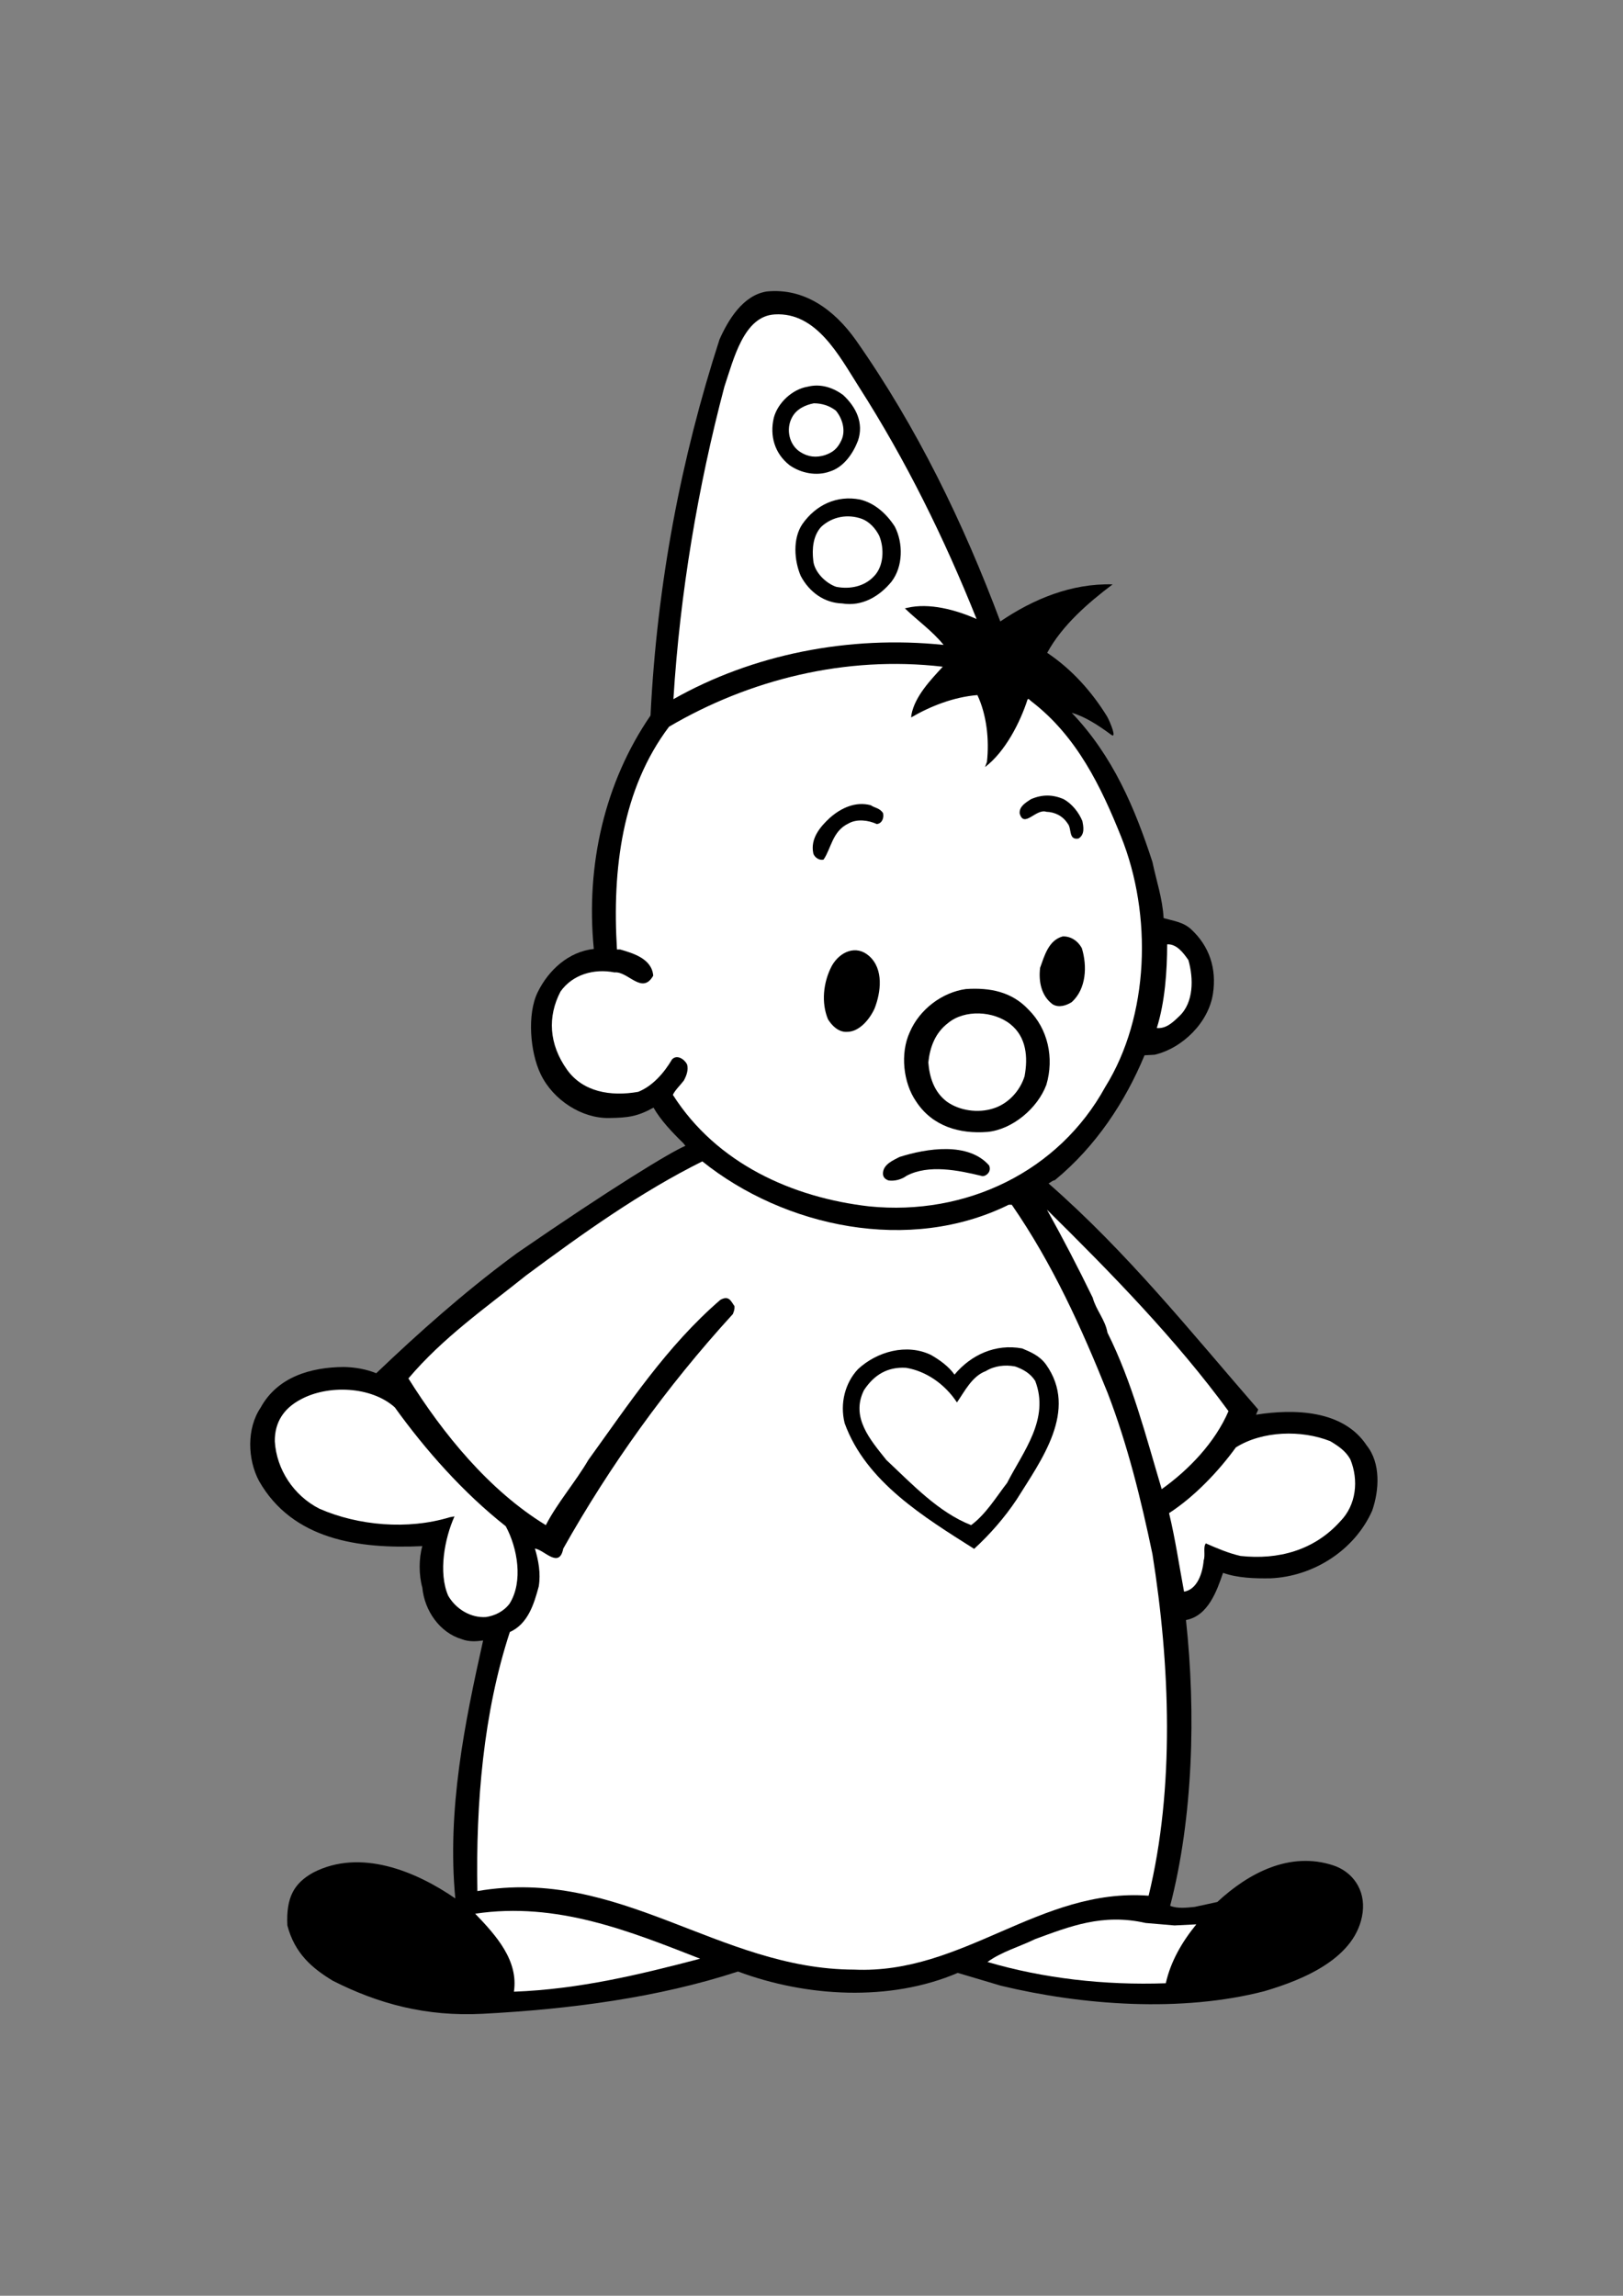
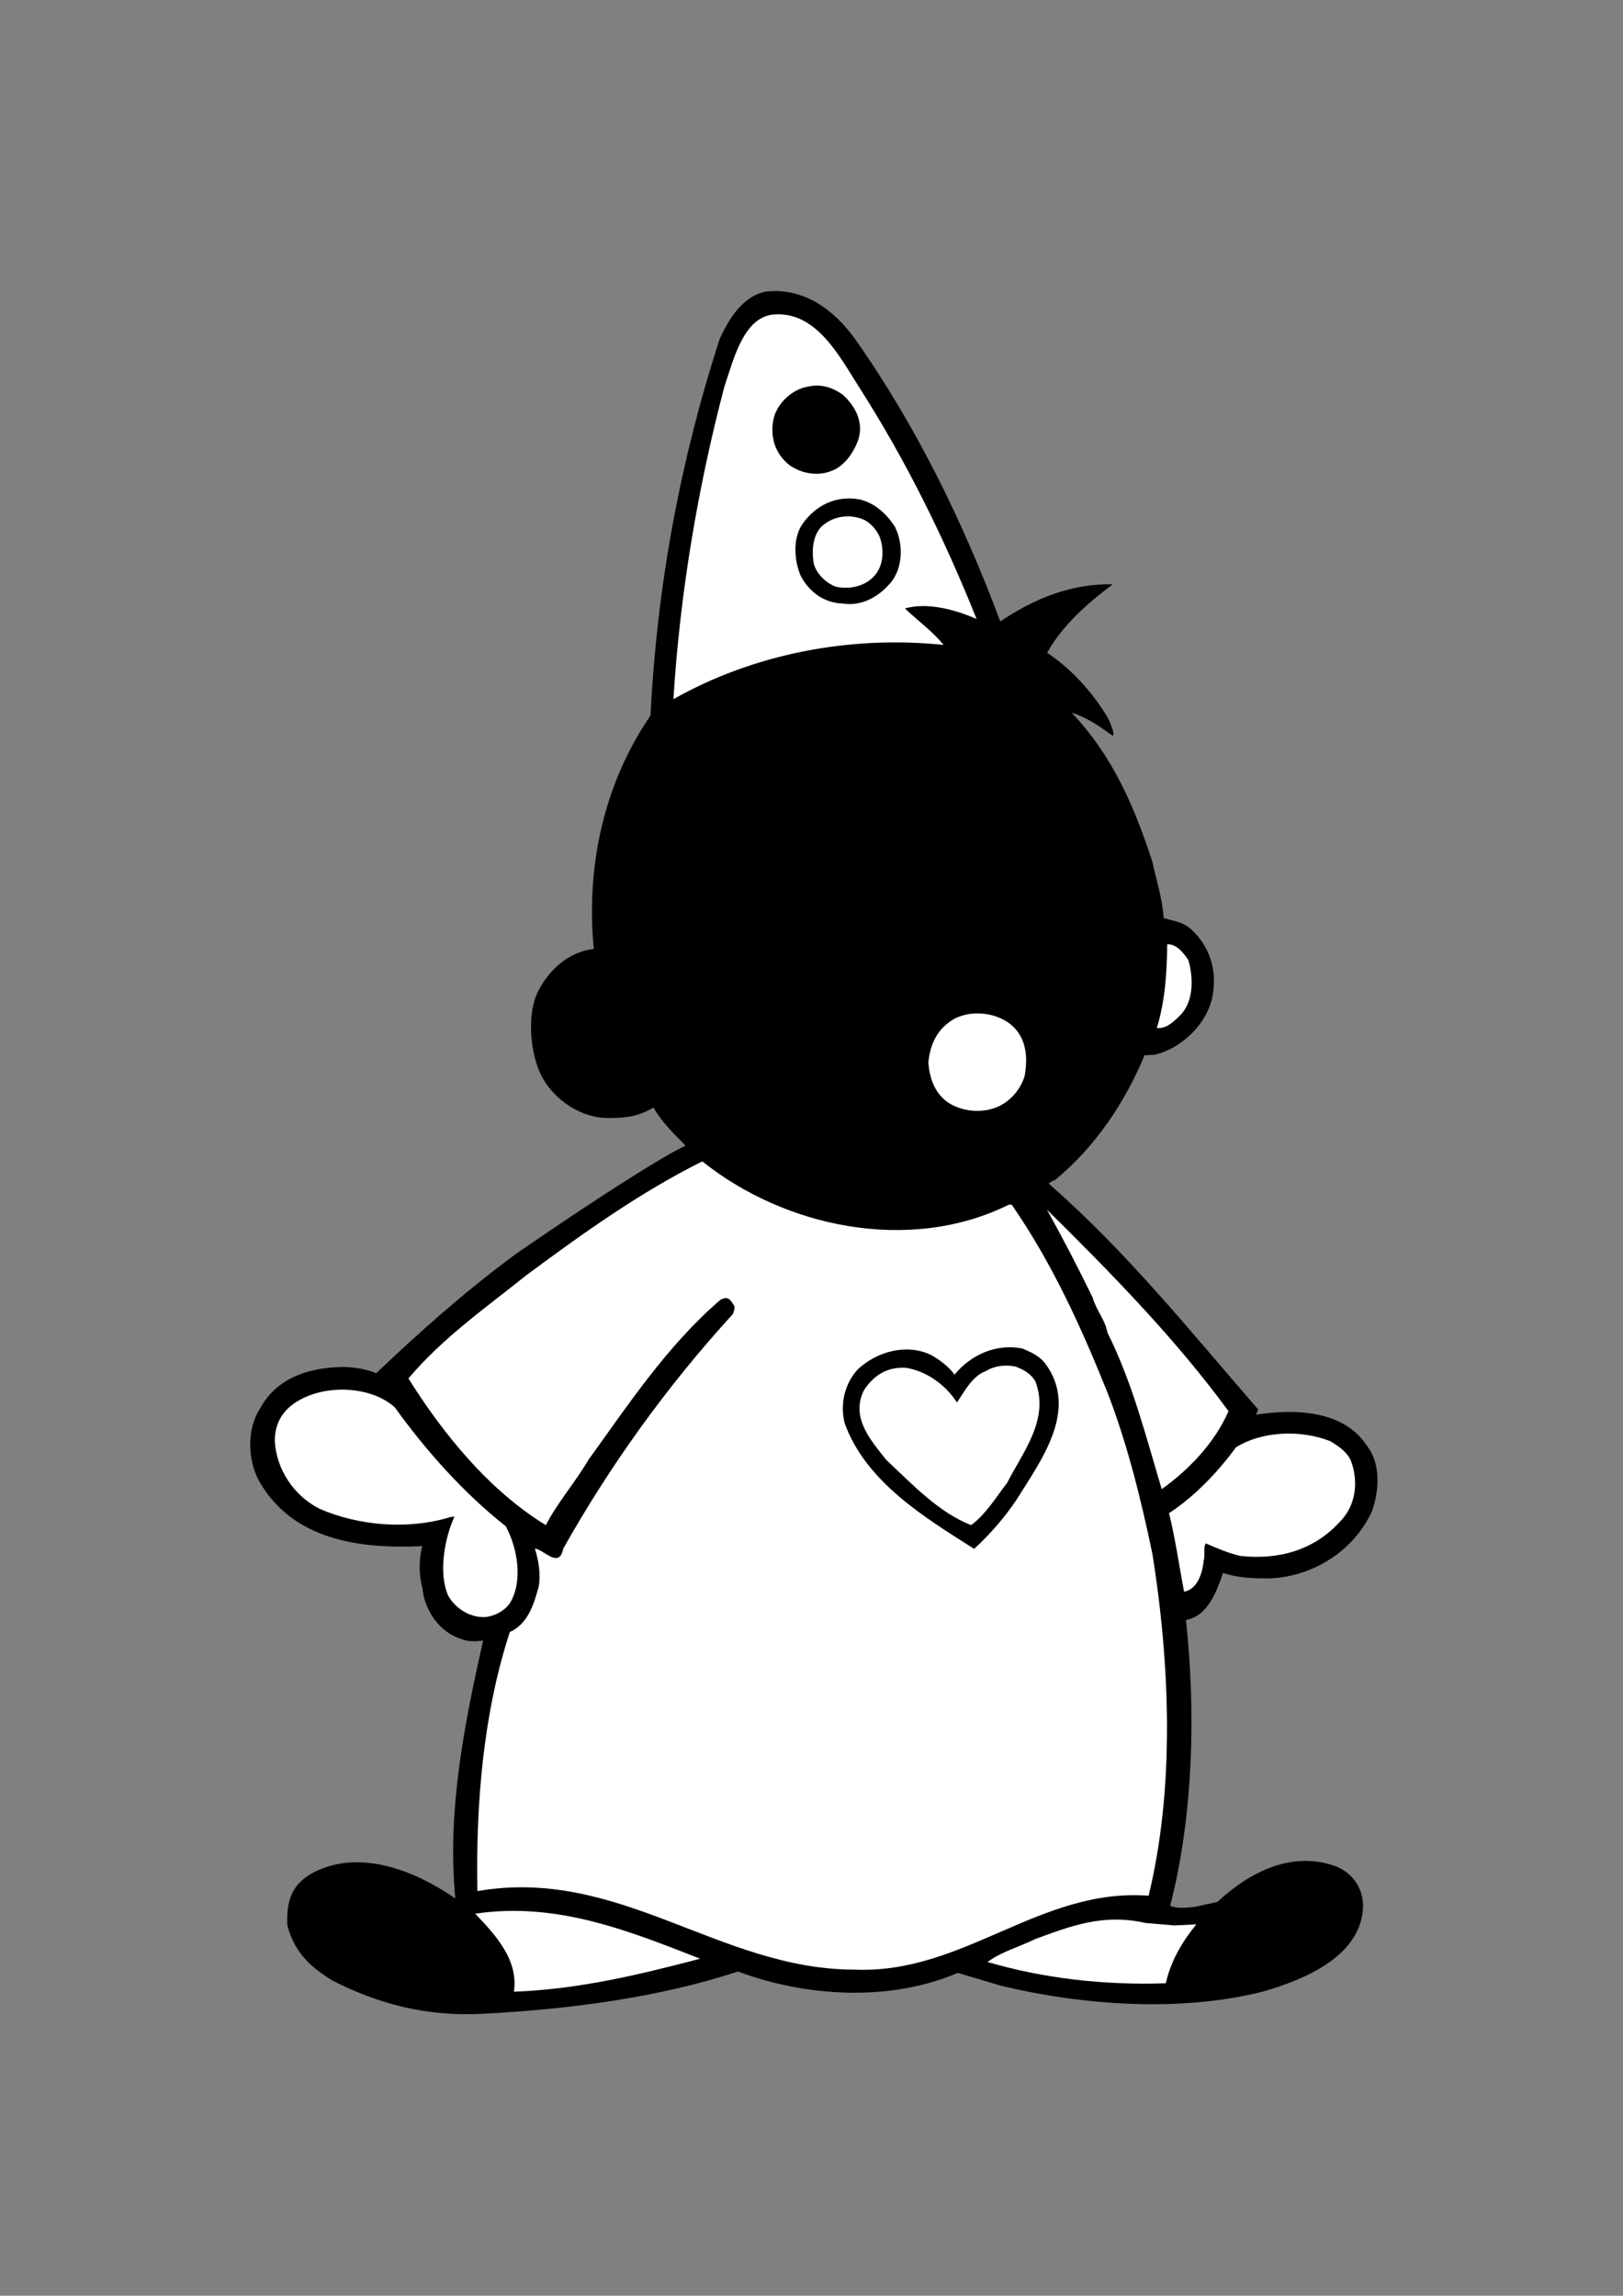
<svg xmlns="http://www.w3.org/2000/svg" version="1.2" baseProfile="tiny" id="Layer_1" x="0px" y="0px" viewBox="0 0 595.3 841.9" overflow="scroll" xml:space="preserve">
  <rect x="0" y="0" width="595.3" height="841.9" fill="#808080" stroke="none" />
  <g>
    <path d="M313.9,124.7c22.6,32.2,39.5,67.2,53,103.2c12.1-8.2,26-14,41.2-13.6c-8.9,6.7-18.5,15-24,25.1c9.1,6.1,16.4,14.3,22,23.4   c1.2,2.2,3.7,8.4,1.4,6.6c-4.6-3.4-9.5-6.6-14.4-8c15.1,15.8,23.2,35,29.6,54.7c1.4,6.8,3.7,13.3,4.1,20.6c3.5,1,7.2,1.4,10.1,4.1   c6.7,6.2,9.4,14.4,8,23.6c-1.6,10.6-11.2,20-21.4,22.4l-3.7,0.2c-7,16.9-17.8,33.4-32.9,45.8c-0.8,0.1-1.4,0.7-2.3,1.2   c29,25.4,51.8,54,76.9,82.9l-0.8,1.9c13.9-2.2,32-1.8,40.6,11.3c5.2,6.5,4.6,16.4,2,23.9c-6.5,14.6-21.6,24.1-37.2,24.8   c-5.8,0.1-12.2-0.1-17.5-2c-2.3,6.7-5.5,15.8-13.6,17.3c3.7,34.1,2.6,72.5-5.8,104.8c2.6,1.1,6.1,0.7,9,0.4l8.3-1.8   c11.4-10.6,26.6-18.7,42.6-13.4c6.9,2.3,11.8,8.8,10.7,17.3c-2.2,16.6-21.7,24.6-36,28.8c-30.5,7.9-66.8,5.2-96.7-2l-15.8-4.7   c-25,10.7-55.7,8.8-80.6-0.5c-29.4,9.6-61.5,13.8-93.6,15.5c-20.9,1.1-38.4-3.7-55-12.1c-7.6-4.6-14-10-16.7-20.3   c-0.5-10.4,2.5-15.5,9.5-19.4c17.3-8.9,37.6-0.5,52.1,9.5c-3.1-32.6,3.5-64.6,10.2-94.6c-2.2,0.3-5.1,0.6-7.9-0.5   c-8-2.4-13.6-10.4-14.4-18.9c-1.3-4.6-1.3-10.7,0-15.2c-23.3,1.1-47.6-2.3-59.9-23.9c-4.2-7.9-4.6-19.2,0.6-26.9   c6.2-11.3,18.4-14.8,30.5-14.9c4.2,0.1,8.2,0.8,11.9,2.3c15.8-15.1,32.2-29.6,49.4-42.4l2.3-1.7c34.4-23.7,56.2-37,61.7-39.3   l-0.8-1c-4.1-4-8.2-8.3-10.9-13c-6,3.3-9.4,3.7-16.3,3.8c-9.9,0.2-20.5-6.5-25.1-16.1c-3.9-8.1-5-22-1.1-30   c4-8.2,11.4-14.9,20.6-15.9c-3-30.8,4-61.1,20.8-85.6c2.4-48.5,11.2-94.3,25.3-137.9c3.2-7.2,8.6-16.2,17.3-17.6   C295,105.5,306,113.6,313.9,124.7z" />
    <path fill="#FFFFFF" d="M315,141.8c17.4,27.2,31.4,55.7,43.2,85.2c-7.7-3.4-17.4-6-25.4-4.1l-0.9,0.2c4.3,4.2,10.1,8.3,14.2,13.4   c-34.9-3.6-70.1,3.5-99.1,19.9c2.4-38.8,9-77.9,18.7-114.6c3.4-10.1,7.1-25.9,18.5-26.5C299.5,114.4,307.8,130.5,315,141.8z" />
    <path d="M309.3,144.9c4.7,4.4,7.6,10.2,5.4,16.7c-1.8,4.7-5.2,9.7-10.3,11.3c-4.9,1.8-10.7,0.6-14.8-2.3   c-5.5-4.3-7.3-10.8-5.8-17.3c1.4-5.5,6.8-10.6,12.5-11.5C301.1,140.6,305.7,142.2,309.3,144.9z" />
-     <path fill="#FFFFFF" d="M306.6,150.6c2.4,2.9,3.7,7.3,2,10.9c-1.4,3-3.1,4.4-6,5.4c-3.2,1-6.2,0.7-9-1.1c-4.2-2.6-5.4-8.5-3.1-12.7   c1.6-3.1,4.9-4.6,8-5.2C301.5,147.9,304.3,148.8,306.6,150.6z" />
    <path d="M328.2,193.1c3.1,6,3.1,14.6-1.2,20.2c-4.4,5.4-10.8,9.2-18.1,8c-6.6-0.2-12.1-4.2-15.2-10.1c-2.4-5.6-3-13.7,0.6-19   c4.9-7,12.6-10.7,21.2-9C320.8,184.5,325.1,188.3,328.2,193.1z" />
    <path fill="#FFFFFF" d="M322.5,196.5c1.9,4.6,1.7,11.2-2,14.9c-3.4,3.6-8.6,4.8-13.8,3.8c-3.8-1.3-8-5.4-8.4-9.6   c-0.5-4.3-0.1-9.1,2.9-12.4c4.1-3.8,9.8-4.8,15-2.9C319,191.4,321.2,193.9,322.5,196.5z" />
-     <path fill="#FFFFFF" d="M345.8,244.5c-4.2,4.6-10.2,10.7-11.5,17.6l-0.1,1c7.2-4.2,15.7-7.5,24.3-8.2c3.4,7.2,4.4,16.4,3.5,24.5   l-0.7,1.9c7.4-5.6,12.9-16.4,15.6-24.8c0.4-0.5,0.7,0.2,1.4,0.7c16.7,12.8,25.6,31.4,32.9,49.6c11.5,28.7,10.4,65.8-5.8,91.8   c-17,31-51,47.4-86.6,43.8c-28-3.2-55.9-15.6-72-40.9c0.8-1.7,2.6-3.4,4-5.2c1-1.8,1.8-4,1.2-6c-1-1.9-3.7-3.7-5.5-1.8   c-2.9,4.9-7,9.7-12.4,11.9c-10.2,1.8-20.3,0-26.1-8.1c-6.7-9.4-7.2-19.5-2.4-28.7c4.4-6.2,12.2-8.5,19.8-7c5-0.5,10.1,8.4,14.2,1.2   c-0.5-6.2-7.3-8.2-12.1-9.6h-1.2c-1.8-29.5,1.9-58.9,19.1-81.7C274.7,249.3,310,240.3,345.8,244.5z" />
    <path d="M397,301.1c0.4,2,1,4.9-1.4,6.4c-3.8,0.7-2.4-3.7-4-5.5c-1.8-2.8-4.7-4.2-7.8-4.3c-3.8-1.3-8.2,6.2-9.8,0.6   c-0.2-2.6,2.3-4,4.1-5.2c4.1-1.8,8-1.8,12.1,0C393.2,294.8,395.7,297.9,397,301.1z" />
    <path d="M323.9,298.2c0.4,1.8-0.4,3.8-2.3,4c-3-1.4-7.3-2-10.4-0.2c-5.9,2.8-6.3,9.1-9.1,13.2c-1.4,0.5-3.4-0.7-3.8-2.3   c-1.1-5.3,2.4-9.6,6.1-13c4.1-3.6,9.4-6.1,15-4.6C320.8,296.3,322.7,296.3,323.9,298.2z" />
-     <path d="M396.8,347.7c2,6.5,1.7,14.9-3.7,19.8c-1.9,1.2-4.7,2.2-7,0.8c-4.2-3.1-5.2-8.4-4.6-13.4c1.6-4.4,3.1-10.1,8.3-11.5   C392.8,343.3,395.4,345.1,396.8,347.7z" />
    <path fill="#FFFFFF" d="M435.9,352.1c1.9,6.7,2,15.6-3.4,20.6c-2.4,2.3-4.8,4.6-8.2,4.3c3-9.5,3.8-21,3.8-30.7   C431.6,346.1,434.1,349.5,435.9,352.1z" />
    <path d="M318.8,350.6c5.4,4.8,4.3,13.3,2,19.2c-1.7,3.8-5.5,8.6-10.1,8.6c-3.1,0.2-5.5-2.2-7-4.6c-2.5-6-1.8-13.5,1.4-19.6   C308.1,348.9,314.1,346.4,318.8,350.6z" />
    <path d="M377.2,370.2c7.2,7.1,9.5,17.8,6.6,27.6c-3.2,8.6-12.4,16.4-21.6,17.3c-10.2,0.8-20.2-2-26.2-11.2   c-4.7-6.8-5.9-17.6-2.3-25.4c3.6-8.4,11.9-14.6,20.6-15.8C363.3,362.1,371.2,363.8,377.2,370.2z" />
    <path fill="#FFFFFF" d="M370.6,375.6c5.9,4.7,6.5,12.1,5.2,19.1c-1.7,5.4-6,10.1-11.5,11.8c-5.6,1.8-12.4,0.8-17-2.5   c-4.8-3.6-6.4-9.2-6.8-14.4c0.6-5.6,2.5-10.8,7.2-14.4C353.8,370.1,364.5,370.7,370.6,375.6z" />
    <path d="M362.8,427.4c1.1,2.6-1.7,4.4-2.9,3.8c-8.3-2-19.3-4.3-27.4,0c-1.9,1.4-4.4,2-6.6,1.7c-1.7-0.6-2.2-1.7-2-3.1   c0.4-2.9,3.7-4.3,6-5.5C339.9,421.1,355.2,418.7,362.8,427.4z" />
    <path fill="#FFFFFF" d="M370,441.8h1.1c15,21.7,25.6,45.2,35.2,69.1c7.3,19,12.2,38.9,16.4,59c6.5,40.7,8.2,85.9-1.4,125.3   c-40-3-67.9,28.9-108,27.1c-49.7-0.1-85.9-37.8-138.2-28.8c-0.6-32.2,2.2-65.4,11.9-95c6.7-3,8.9-10.4,10.6-16.7   c0.8-4.8-0.1-9.6-1.4-13.9c3.4,0.4,8.9,7.6,10.4,0c17-30.2,37.7-59.2,62.2-86c0.4-1,0.7-1.8,0.6-2.9c-1.3-1.8-2-4.1-5.2-2.3   c-19.6,16.9-33.8,38.5-48.4,58.7c-4.8,8.2-11.3,15.6-15.6,23.9c-20.8-12.7-37.7-33.5-50.4-53.8c12.7-15,28.1-25.7,43.2-37.8   c20.9-15.5,41.9-30.5,64.6-41.8C287.8,450.1,333.6,459.8,370,441.8z" />
    <path fill="#FFFFFF" d="M450.6,517.5c-4.9,11.4-14.4,21.4-24.5,28.6c-5.8-19.4-10.8-39.2-19.9-57.4c-0.8-4.7-4.2-8.3-5.4-12.8   c-5.3-10.9-10.9-21.7-16.8-32.3C407.6,466.9,431.2,491,450.6,517.5z" />
    <path d="M383.6,500.3c12.1,16.9-1.8,35.3-10.7,49.6c-4.4,6.6-9.8,12.8-15.6,18.1c-18.1-11.5-39.7-24.5-47.5-46.1   c-1.8-7.3,0.2-14.8,4.9-19.8c7-6.5,17.9-9.5,26.8-5.2c3.1,1.8,6.4,4.1,8.6,7.2c6.1-7.3,15.1-11.4,24.8-9.6   C378,495.8,381.2,497.1,383.6,500.3z" />
    <path fill="#FFFFFF" d="M379.7,506.4c5.4,14-4.4,25.9-10.3,37.4c-4.1,5.3-7.7,11.4-13.2,15.5c-12-4.7-21.6-15-31.1-23.9   c-5.8-7.3-13.2-15.6-8.2-25.6c3.7-5.6,8.6-8.6,15.4-8.2c7.4,1.2,14.3,6,18.7,12.7c2.8-4,5.5-9.6,10.6-11.5c3.1-1.9,7-2.4,10.7-1.7   C375.2,502.1,377.9,503.6,379.7,506.4z" />
    <path fill="#FFFFFF" d="M144.8,516.1c11.3,15.7,25.1,31.3,40.7,43.6c4.3,7.9,6.5,20.3,1.4,28.4c-2.2,2.9-5.4,4.4-8.6,4.9   c-5.5,0.4-11-2.8-13.9-7.8c-3.7-8.5-1.3-21.1,2.3-29.1l-1.7,0.3c-15.4,4.7-33.6,3.1-47.8-3.1c-9.5-4.8-15.8-14.5-16.4-24.7   c-0.1-7.1,3.4-12.2,9.5-15.4C120.2,507.8,136.1,508.3,144.8,516.1z" />
    <path fill="#FFFFFF" d="M495.3,535.2c3.1,7.6,2.2,16.7-3.7,22.7c-9.6,10.7-22.8,14.2-36.6,12.7c-4.4-1-8.6-2.8-12.7-4.6   c-1.1,1.3-0.1,4.3-0.8,6.2c-0.4,4.8-2.4,10.7-7.2,11.5c-1.8-9.6-3.2-19.3-5.5-28.8c9.1-5.9,17.9-15,24.5-24.1   c9.7-6.1,24-6.5,34.6-2.3C490.9,530.3,493.6,532.1,495.3,535.2z" />
    <path fill="#FFFFFF" d="M256.8,718.3c-22.1,5.8-44.3,11.2-68.3,12.1c1.7-11.4-6.4-20.5-14.2-28.6   C204.3,697.3,231.2,708.3,256.8,718.3z" />
    <path fill="#FFFFFF" d="M430.8,706.1l8-0.4c-5.3,6.5-9.4,13.6-11.2,21.6c-22.6,0.8-45-1.8-65.4-7.8c5.2-3.8,11.8-5.6,17.5-8.4   c12.6-4.6,24.7-9.5,40.5-5.9L430.8,706.1z" />
  </g>
  <g>
</g>
  <g>
</g>
  <g>
</g>
  <g>
</g>
  <g>
</g>
  <g>
</g>
  <g>
</g>
  <g>
</g>
  <g>
</g>
  <g>
</g>
  <g>
</g>
  <g>
</g>
</svg>